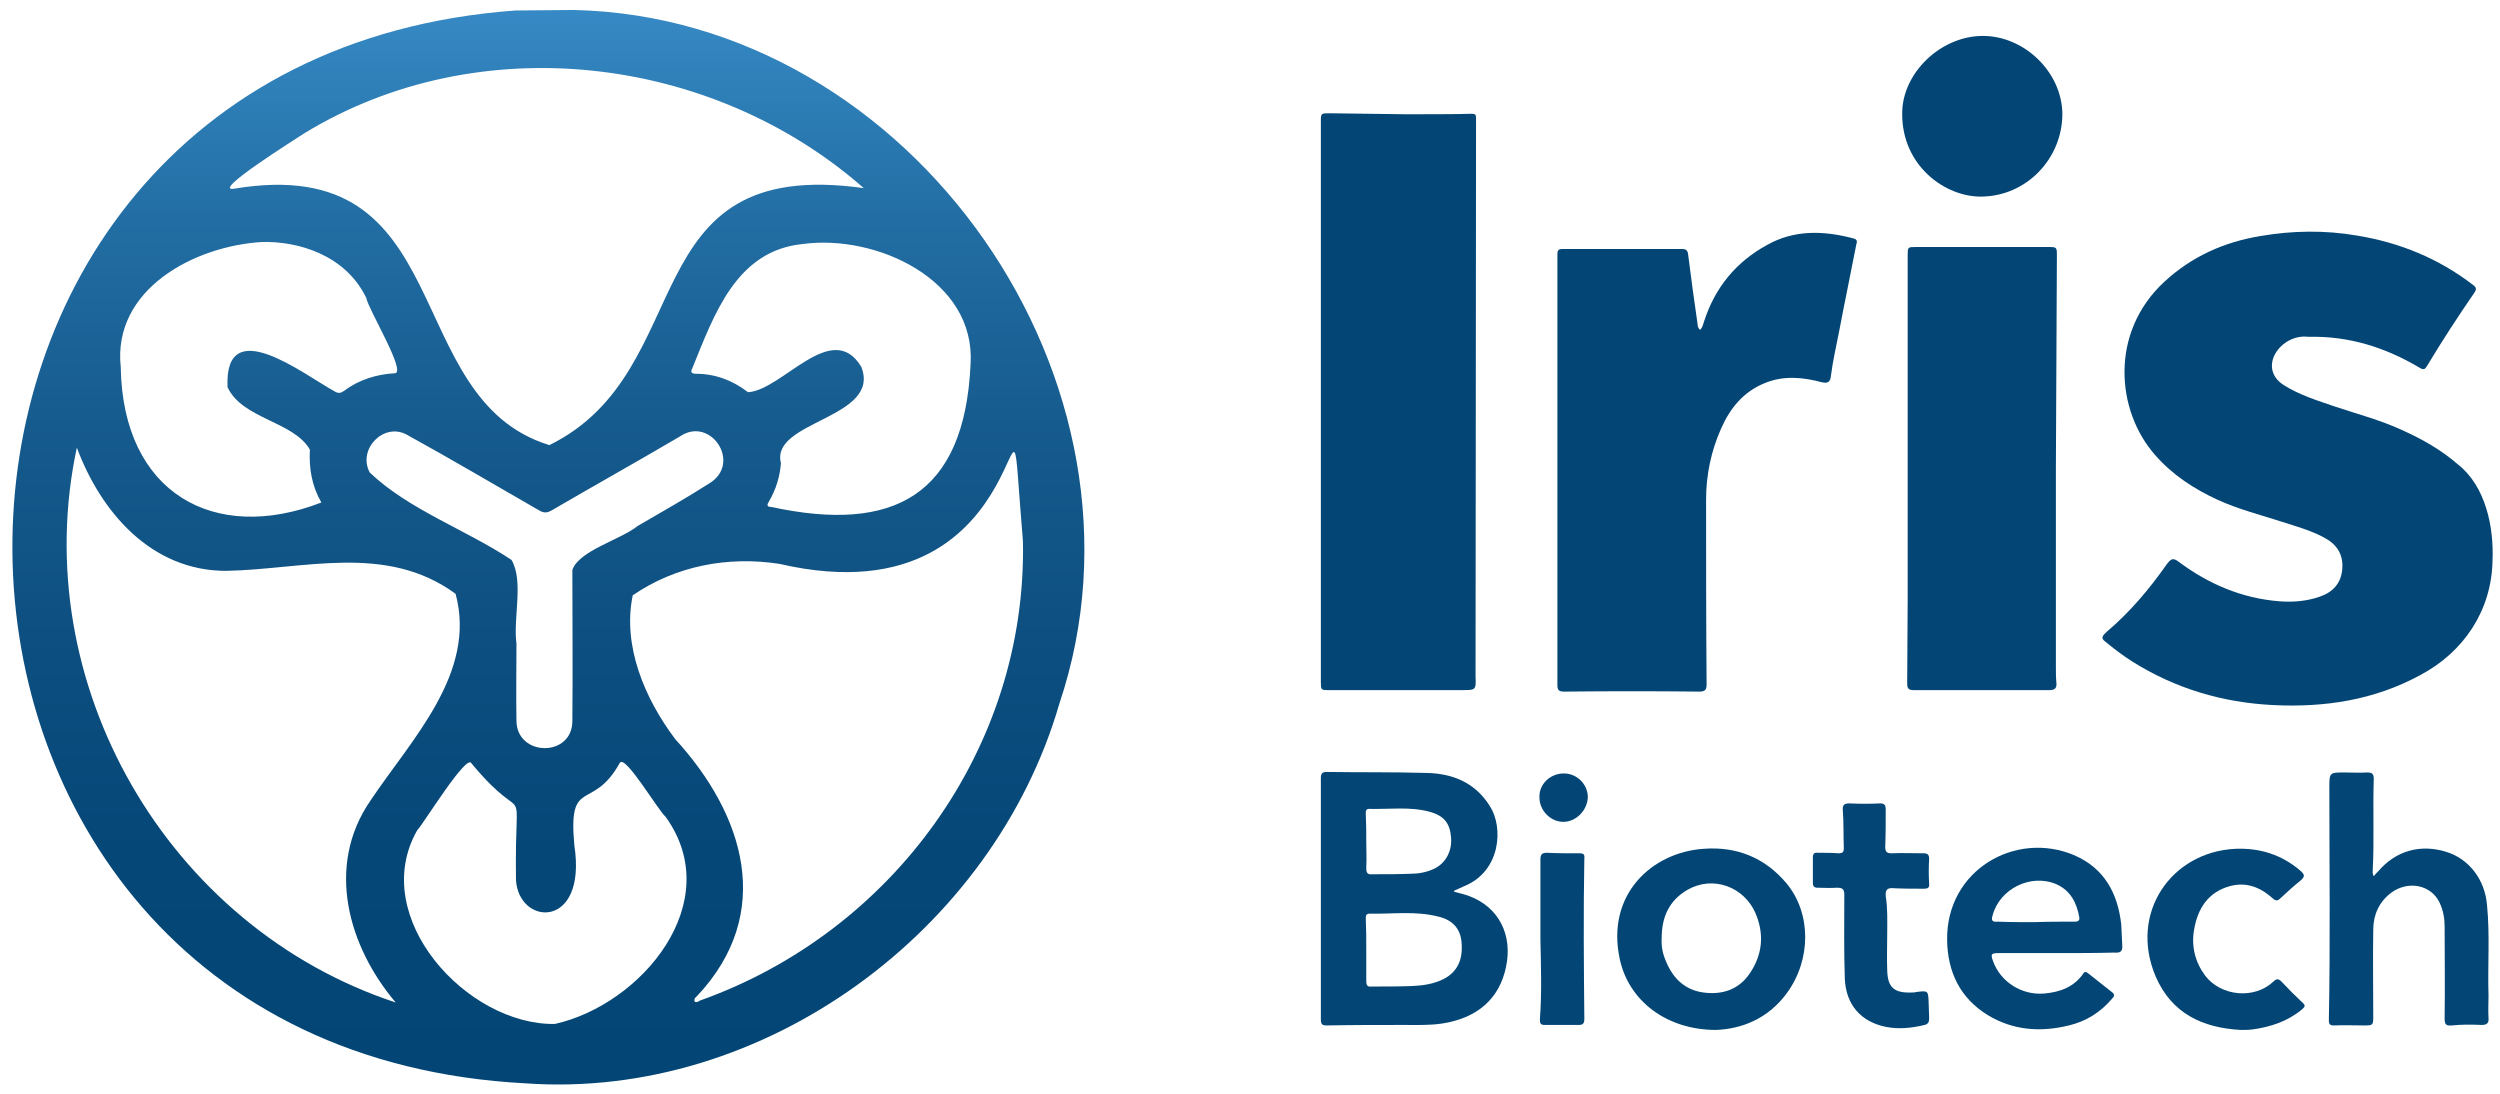
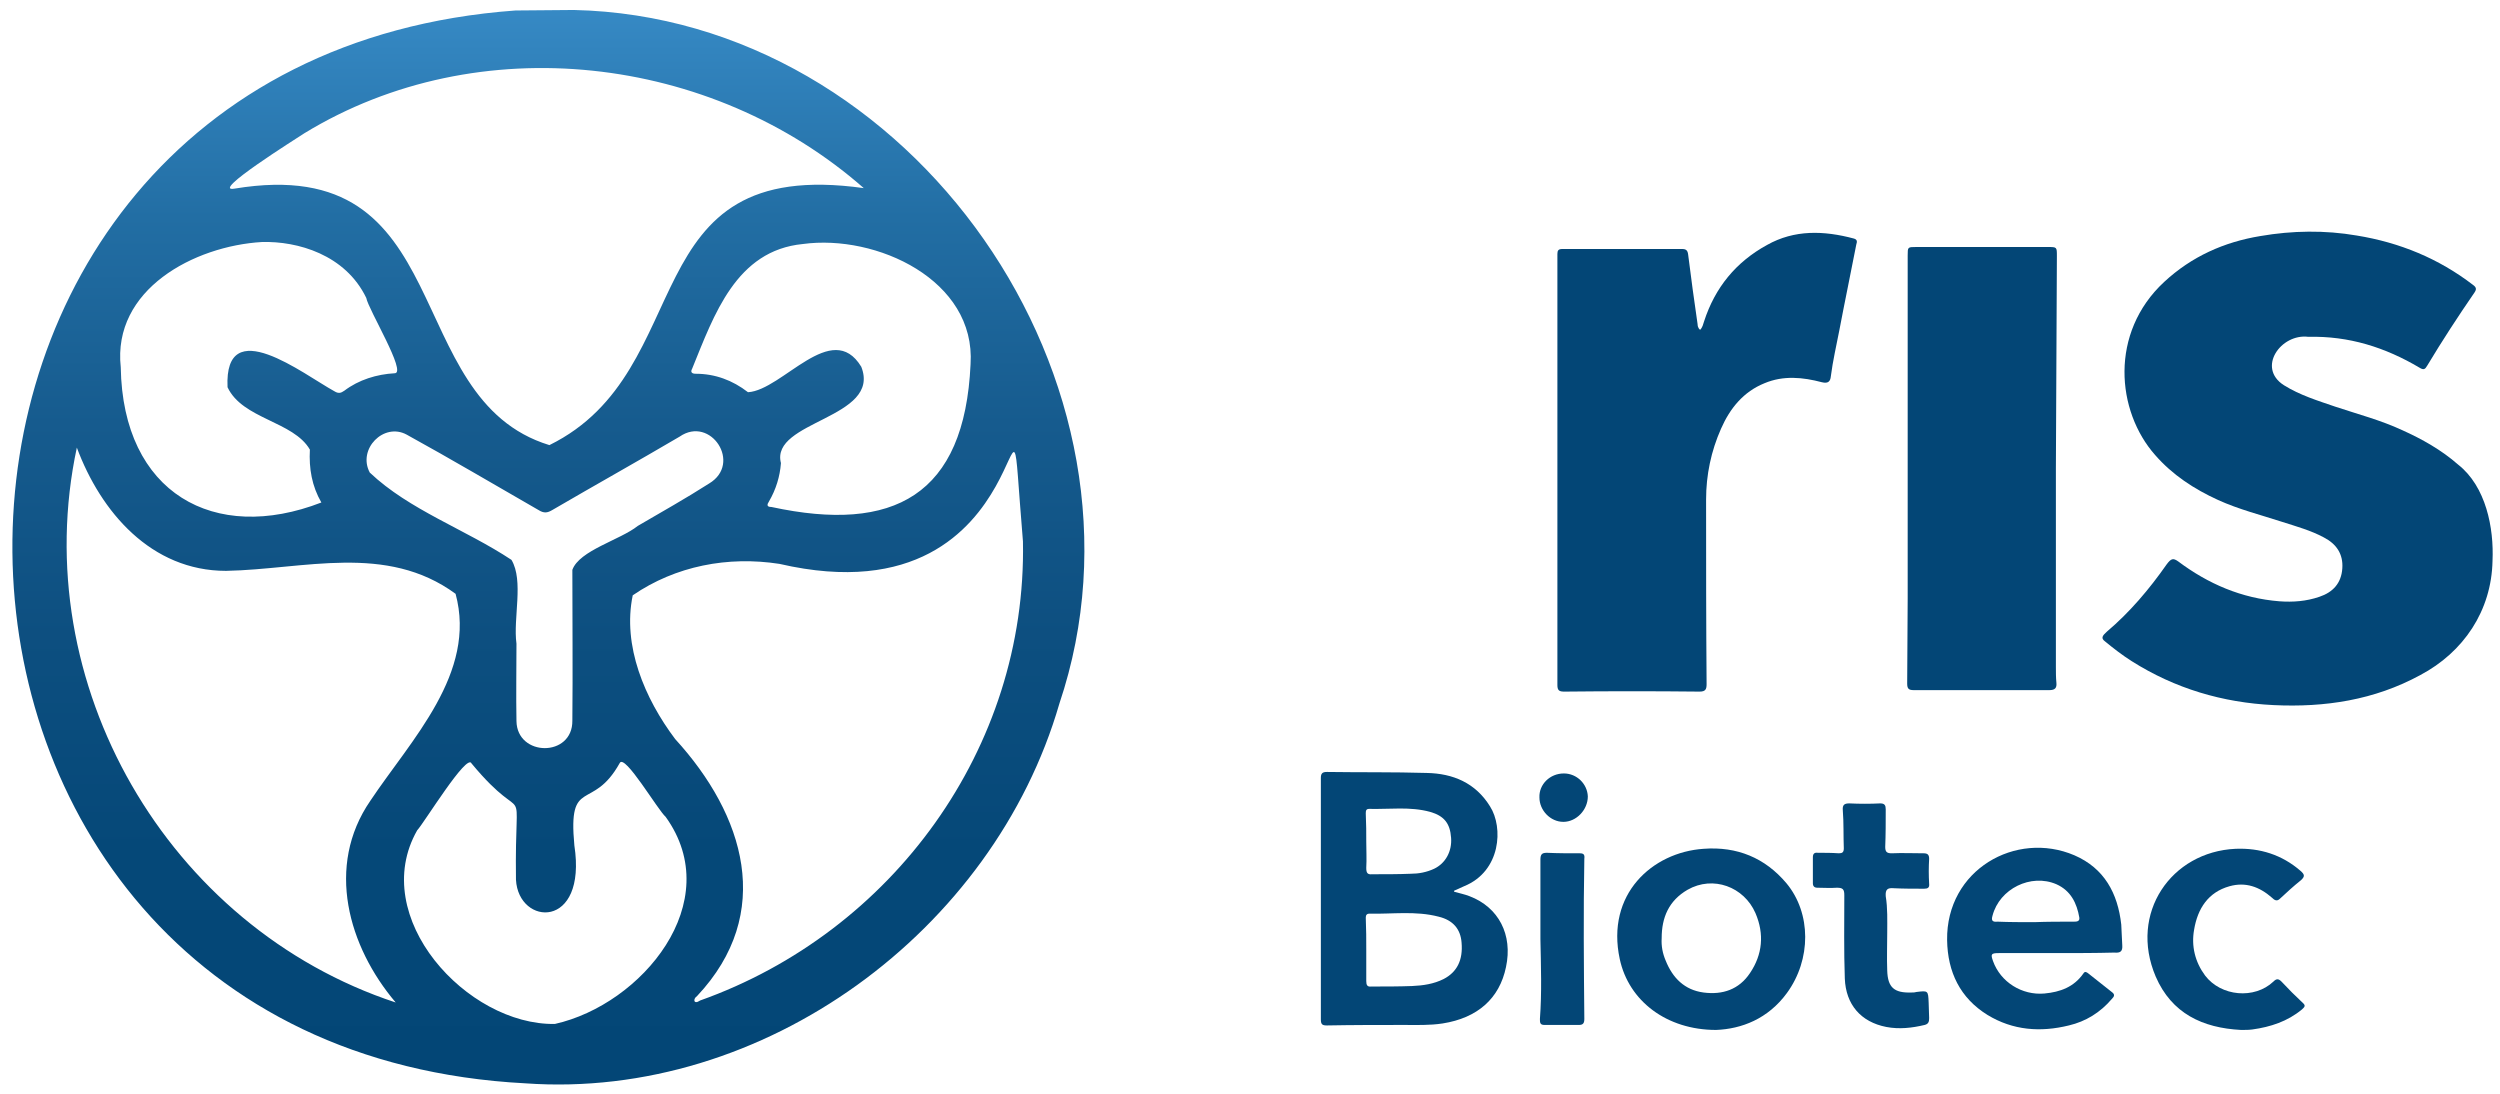
<svg xmlns="http://www.w3.org/2000/svg" version="1.1" id="Ebene_1" x="0px" y="0px" viewBox="0 0 501 219.2" style="enable-background:new 0 0 501 219.2;" xml:space="preserve">
  <style type="text/css">
	.st0{fill:#034676;}
	.st1{fill:url(#SVGID_1_);}
</style>
-   <path class="st0" d="M475.7,175.6c0.3-0.4,0.6-0.7,0.9-1c3.5-4.1,8.4-5.5,13.6-3.9c4.6,1.4,7.8,5.6,8.2,10.7  c0.6,6,0.1,12.1,0.3,18.1c0,1.5-0.1,3,0,4.5c0.1,1.1-0.4,1.4-1.4,1.4c-2-0.1-4-0.1-6,0.1c-1.1,0.1-1.4-0.2-1.4-1.4  c0.1-6.2,0-12.3,0-18.5c0-1.6-0.3-3.2-1-4.7c-1.7-3.6-6.3-4.5-9.7-2c-2.4,1.8-3.6,4.4-3.6,7.4c-0.1,5.8,0,11.7,0,17.5  c0,1.6-0.1,1.7-1.7,1.7c-2.1,0-4.2-0.1-6.2,0c-0.8,0-1-0.3-1-1c0.3-15.5,0.1-31.1,0.1-46.6c0-3.1,0-3.1,3.1-3.1c1.5,0,3,0.1,4.5,0  c1,0,1.3,0.3,1.3,1.3c-0.2,6.1,0.1,12.2-0.2,18.2C475.5,174.7,475.4,175.1,475.7,175.6z" />
  <path class="st0" d="M449.1,206.4c-7.7-0.4-13.9-3.3-17.1-10.7c-5.4-12.7,3.1-25,16-25.6c4.9-0.2,9.3,1.2,13,4.4  c0.8,0.7,1,1.1,0.1,1.9c-1.5,1.2-2.8,2.4-4.2,3.7c-0.6,0.6-1.1,0.3-1.6-0.2c-2.5-2.2-5.3-3.2-8.5-2.3c-4.3,1.2-6.4,4.5-7.1,8.7  c-0.6,3.3,0.2,6.5,2.2,9.2c3.2,4.2,9.9,4.8,13.7,1.2c0.6-0.6,1-0.6,1.6,0c1.4,1.5,2.8,2.9,4.3,4.3c0.7,0.6,0.2,0.9-0.2,1.3  c-2.9,2.4-6.3,3.5-9.9,4C450.7,206.4,449.9,206.4,449.1,206.4z" />
  <path class="st0" d="M412.2,191c-3.9,0-7.7,0-11.6,0c-1.6,0-1.7,0.2-1.2,1.6c1.5,4.2,5.8,6.9,10.3,6.5c3.2-0.3,5.9-1.3,7.8-4  c0.3-0.5,0.6-0.3,0.9-0.1c1.6,1.3,3.2,2.5,4.8,3.8c0.7,0.5,0.5,0.9,0,1.4c-2.3,2.7-5.2,4.5-8.6,5.3c-5.7,1.4-11.2,1-16.3-2.1  c-5.5-3.4-8-8.6-8.1-15c-0.2-14.1,13.8-22,25.5-17c6,2.6,8.7,7.6,9.4,13.9c0.1,1.4,0.1,2.8,0.2,4.1c0.1,1.3-0.4,1.6-1.6,1.5  C420,191,416.1,191,412.2,191z M407.7,184.8C407.7,184.8,407.7,184.8,407.7,184.8c2.6-0.1,5.2-0.1,7.9-0.1c0.5,0,1.2,0,1.1-0.8  c-0.5-2.9-1.7-5.4-4.6-6.7c-5.1-2.2-11.4,0.9-12.8,6.3c-0.3,1,0,1.3,1,1.2C402.7,184.8,405.2,184.8,407.7,184.8z" />
  <path class="st0" d="M378.2,186.9c0,2.5-0.1,5.1,0,7.6c0.1,3.4,1.4,4.5,4.8,4.4c0.3,0,0.7,0,1-0.1c2.4-0.3,2.4-0.3,2.5,2.1  c0,1,0.1,2.1,0.1,3.1c0,0.7-0.1,1.2-0.9,1.4c-2.5,0.6-5.1,0.9-7.7,0.4c-5.1-1-8.1-4.5-8.3-9.7c-0.2-5.6-0.1-11.2-0.1-16.7  c0-1.2-0.3-1.5-1.5-1.5c-1.3,0.1-2.6,0-3.9,0c-0.6,0-0.9-0.3-0.9-0.9c0-1.7,0-3.5,0-5.2c0-0.7,0.3-1,1-0.9c1.4,0,2.8,0,4.2,0.1  c0.7,0,1-0.2,1-1c-0.1-2.5,0-5.1-0.2-7.6c-0.1-1.1,0.3-1.4,1.3-1.4c2.1,0.1,4.2,0.1,6.2,0c0.9,0,1.1,0.4,1.1,1.2c0,2.5,0,5-0.1,7.5  c0,1,0.3,1.3,1.3,1.3c2.1-0.1,4.2,0,6.4,0c0.8,0,1.1,0.3,1.1,1.1c-0.1,1.7-0.1,3.3,0,5c0.1,0.8-0.3,1-1,1c-2,0-4.1,0-6.1-0.1  c-1.2-0.1-1.7,0.2-1.6,1.6C378.3,182,378.2,184.5,378.2,186.9C378.2,186.9,378.2,186.9,378.2,186.9z" />
  <path class="st0" d="M343.9,206.4c-9.9,0-17.5-5.8-19.3-14.2c-2.8-13,6.5-21.4,16.8-22.1c6.7-0.5,12.3,1.8,16.6,6.9  c5,6,5,15.3,0.1,22C354.3,204.2,349,206.2,343.9,206.4z M333,188c-0.1,1.6,0.2,3.1,0.8,4.5c1.4,3.5,3.8,5.9,7.6,6.4  c3.8,0.5,7.1-0.6,9.3-3.9c2.5-3.7,2.9-7.8,1.1-12c-2.3-5.3-8.5-7.6-13.6-4.7C334.4,180.5,333,183.9,333,188z" />
  <path class="st0" d="M308.7,188.2c0-5.3,0-10.6,0-15.9c0-1.1,0.3-1.4,1.3-1.4c2.2,0.1,4.4,0.1,6.6,0.1c0.8,0,1,0.3,0.9,1.1  c-0.2,10.7-0.1,21.4,0,32.1c0,0.9-0.3,1.2-1.1,1.2c-2.3,0-4.6,0-6.9,0c-0.9,0-0.9-0.5-0.9-1.2C309,198.9,308.8,193.5,308.7,188.2z" />
  <path class="st0" d="M313.4,155c2.6,0,4.7,2.1,4.8,4.6c0,2.7-2.3,5.1-4.9,5.1c-2.6,0-4.8-2.3-4.8-4.9  C308.4,157.2,310.6,155,313.4,155z" />
  <path class="st0" d="M291.4,178.7c1,0.3,2.1,0.5,3.1,0.9c5.8,2.2,8.7,7.7,7.3,14.2c-1.3,6.3-5.7,10.2-12.7,11.3  c-2.6,0.4-5.2,0.3-7.7,0.3c-5.2,0-10.3,0-15.5,0.1c-0.9,0-1.2-0.2-1.2-1.2c0-16.1,0-32.2,0-48.4c0-0.9,0.3-1.2,1.2-1.2  c6.7,0.1,13.3,0,20,0.2c5.3,0.1,9.8,2,12.7,6.7c2.7,4.2,2.2,13-5.2,16c-0.7,0.3-1.3,0.6-2,0.9C291.4,178.5,291.4,178.6,291.4,178.7z   M273.8,190.4C273.8,190.4,273.8,190.4,273.8,190.4c0,2.1,0,4.2,0,6.2c0,0.8,0.2,1.2,1,1.1c2.7,0,5.5,0,8.2-0.1  c2.2-0.1,4.3-0.4,6.3-1.4c2.7-1.4,3.9-3.8,3.6-7.3c-0.2-2.7-1.7-4.5-4.6-5.2c-4.6-1.2-9.3-0.5-13.9-0.6c-0.5,0-0.7,0.3-0.7,0.8  C273.8,186.2,273.8,188.3,273.8,190.4z M273.8,168.7c0,1.7,0.1,3.5,0,5.2c0,1,0.2,1.4,1.2,1.3c2.6,0,5.2,0,7.7-0.1  c1.6,0,3.2-0.3,4.7-1c2.3-1.1,3.6-3.5,3.4-6.2c-0.2-2.9-1.4-4.4-4.2-5.2c-4-1.1-8.1-0.5-12.2-0.6c-0.6,0-0.7,0.3-0.7,0.9  C273.8,165.1,273.8,166.9,273.8,168.7z" />
  <path class="st0" d="M499.5,112.4c-0.2,10-5.8,18.3-14.5,22.9c-9.2,5-19.1,6.5-29.4,6c-10.2-0.5-19.7-3.3-28.4-8.8  c-1.9-1.2-3.7-2.6-5.4-4c-0.8-0.6-0.5-1.1,0.4-1.9c4.6-3.9,8.5-8.5,12-13.5c0.9-1.2,1.3-1.3,2.3-0.6c6,4.5,12.7,7.4,20.3,8  c2.7,0.2,5.4,0,8-0.9c2.7-0.9,4.4-2.7,4.6-5.7c0.2-2.9-1.2-4.9-3.7-6.2c-2.6-1.4-5.5-2.2-8.3-3.1c-4.3-1.4-8.7-2.5-12.9-4.4  c-4.8-2.2-9.1-5-12.6-9c-7.8-8.8-9.2-24.5,1.8-34.7c5.5-5.1,12-8,19.3-9.2c6.4-1.1,12.9-1.2,19.3-0.1c8.6,1.4,16.4,4.6,23.3,9.9  c0.7,0.5,0.7,0.9,0.3,1.5c-3.3,4.8-6.5,9.7-9.5,14.7c-0.4,0.7-0.7,0.9-1.5,0.4c-6.9-4.1-14.2-6.4-22.3-6.2  c-5.5-0.7-10.4,6.2-4.9,9.7c3.2,2,6.8,3.1,10.3,4.3c4.5,1.5,9.1,2.7,13.4,4.7c4,1.8,7.9,4,11.2,6.9  C498.2,97.5,499.8,105.8,499.5,112.4z" />
  <path class="st0" d="M412,93.9c0,13.2,0,26.5,0,39.7c0,1.1,0,2.2,0.1,3.2c0.1,1-0.2,1.5-1.4,1.5c-9.1,0-18.2,0-27.2,0  c-1,0-1.3-0.3-1.3-1.3c0-5.7,0.1-11.4,0.1-17.1c0-22.9,0-45.8,0-68.7c0-1.7,0-1.7,1.7-1.7c8.8,0,17.6,0,26.4,0c1.8,0,1.8,0,1.8,1.8  C412.1,65.5,412.1,79.7,412,93.9C412.1,93.9,412,93.9,412,93.9z" />
-   <path class="st0" d="M397.1,39.4c-7.3,0.1-16-6.2-15.9-16.7c0-8,7.6-15.4,16-15.5c8.4-0.1,16,7.2,16.1,15.6  C413.3,31.8,406.1,39.3,397.1,39.4z" />
  <path class="st0" d="M340.7,66.1c0.5-0.5,0.6-1.1,0.8-1.7c2.2-6.8,6.4-11.9,12.6-15.3c5.5-3.1,11.4-2.9,17.4-1.3  c0.7,0.2,0.7,0.6,0.5,1.2c-1.1,5.7-2.3,11.4-3.4,17.2c-0.6,3.1-1.3,6.1-1.7,9.2c-0.1,1.1-0.6,1.5-1.8,1.2c-3.8-1-7.7-1.4-11.5,0.2  c-4.2,1.7-6.9,5-8.7,9.1c-2,4.5-3,9.3-3,14.2c0,12.3,0,24.7,0.1,37c0,1-0.2,1.5-1.4,1.5c-9-0.1-18.1-0.1-27.1,0  c-1,0-1.4-0.2-1.4-1.3c0-27.8,0-55.6,0-83.3c0-1,0-2.1,0-3.1c0-0.7,0.2-1,1-1c8,0,16,0,24,0c0.8,0,1.1,0.3,1.2,1.1  c0.6,4.7,1.2,9.3,1.9,14C340.2,65.1,340.2,65.7,340.7,66.1z" />
-   <path class="st0" d="M264.7,80.5c0-18.7,0-37.4,0-56.1c0-1.7,0-1.7,1.8-1.7c7.3,0.1,7.8,0.1,15.3,0.2c1.8,0,11.4,0,13.1-0.1  c0.8,0,0.9,0.2,0.9,1c0,39.4-0.1,71.6-0.1,111.7c0.1,2.8,0.1,2.8-2.8,2.8c-8.8,0-17.7,0-26.5,0c-1.7,0-1.7,0-1.7-1.7  C264.7,117.9,264.7,99.2,264.7,80.5z" />
  <linearGradient id="SVGID_1_" gradientUnits="userSpaceOnUse" x1="109.897" y1="1.983" x2="109.897" y2="217.286">
    <stop offset="0" style="stop-color:#368AC5" />
    <stop offset="2.583623e-03" style="stop-color:#3689C4" />
    <stop offset="0.193" style="stop-color:#226EA4" />
    <stop offset="0.385" style="stop-color:#165B8E" />
    <stop offset="0.582" style="stop-color:#0D4F80" />
    <stop offset="0.784" style="stop-color:#054878" />
    <stop offset="1" style="stop-color:#034676" />
  </linearGradient>
  <path class="st1" d="M115,2c67.8,1.5,118.9,74.8,97.3,139c-13.2,45.6-59.3,79.5-107,76.1c-135.9-7.1-137.6-205.1-2-215 M205,108.5  c-4-48,5.7,17.1-48.8,4.5c-10.3-1.6-20.8,0.4-29.4,6.3c-2.1,10.1,2.4,20.7,8.5,28.8c13.9,15.2,20,34.9,4.4,51.5  c-0.9,0.6-0.7,1.8,0.6,0.9C178.8,186.8,205.8,150,205,108.5z M79.3,200.9c-9.5-11.2-14.1-27.3-5.1-40.4  c8.2-12.3,21.4-25.6,17.1-41.5c-13.9-10.2-30.4-4.9-46-4.6c-15,0-25.1-11.8-29.9-24.7C5.3,136.9,33.5,185.8,79.3,200.9z M173.1,37.7  C142.6,10.9,95.9,5.4,61,26.7c-1.5,1-19.1,12-14,11.1c45.3-7.5,32.7,42.1,63.1,51.4C140.6,74.2,126.2,31.1,173.1,37.7z M115.1,169.4  C115.1,169.4,115.1,169.4,115.1,169.4c2.6,17-11.2,16.2-11.7,6.9c-0.3-22.5,2.8-9.2-8.9-23.3c-0.9-2.2-9.5,11.9-10.9,13.4  c-9.9,17.4,10,39.1,27.6,38.8c17.4-3.9,34.5-24.4,22.2-41.5c-1.6-1.4-8.2-12.7-9.2-10.8C118.7,162.8,113.8,155.5,115.1,169.4z   M194.5,73c1.1-16.9-18.9-26.1-33.6-24.1c-13.4,1.3-17.8,14.2-22.2,25c-0.4,0.7,0,1,0.7,1c3.9,0,7.4,1.3,10.5,3.7  c6.9-0.4,16.8-14.8,22.7-5.1c4.1,10.4-18.3,10.8-16.1,19.3c-0.2,2.7-1,5.3-2.4,7.7c-0.4,0.6-0.5,1.1,0.5,1.1  C179.1,106.9,193.3,99.3,194.5,73z M24.2,73.6C24.6,98.9,43,109,64.4,100.7c-1.9-3.3-2.5-6.8-2.3-10.6c-3.3-5.7-13.5-6.1-16.5-12.5  C44.9,62.5,60.8,75,67,78.4c0.8,0.5,1.3,0.4,2-0.1c2.9-2.2,6.5-3.3,10.1-3.5c2.5,0-5.3-12.8-5.7-15.1C69.2,51,59.6,48.3,52.5,48.5  C38.9,49.3,22.5,58,24.2,73.6z M103.5,129C103.5,129,103.5,129,103.5,129c0,5.2-0.1,10.3,0,15.5c0.1,7.2,11.3,7.3,11.2-0.1  c0.1-10.1,0-20.2,0-30.2c1.4-3.9,9.6-6,13.1-8.8c4.8-2.8,9.6-5.5,14.3-8.5c6.7-4,0.3-13.7-5.9-9.4c-8.5,5-17.1,9.8-25.5,14.7  c-1,0.6-1.7,0.7-2.8,0C99.2,97.2,90.4,92,81.5,87.1c-4.6-2.5-9.9,2.9-7.4,7.6c7.9,7.5,19.2,11.4,28.4,17.5  C105,116.4,102.8,123.9,103.5,129z" />
</svg>